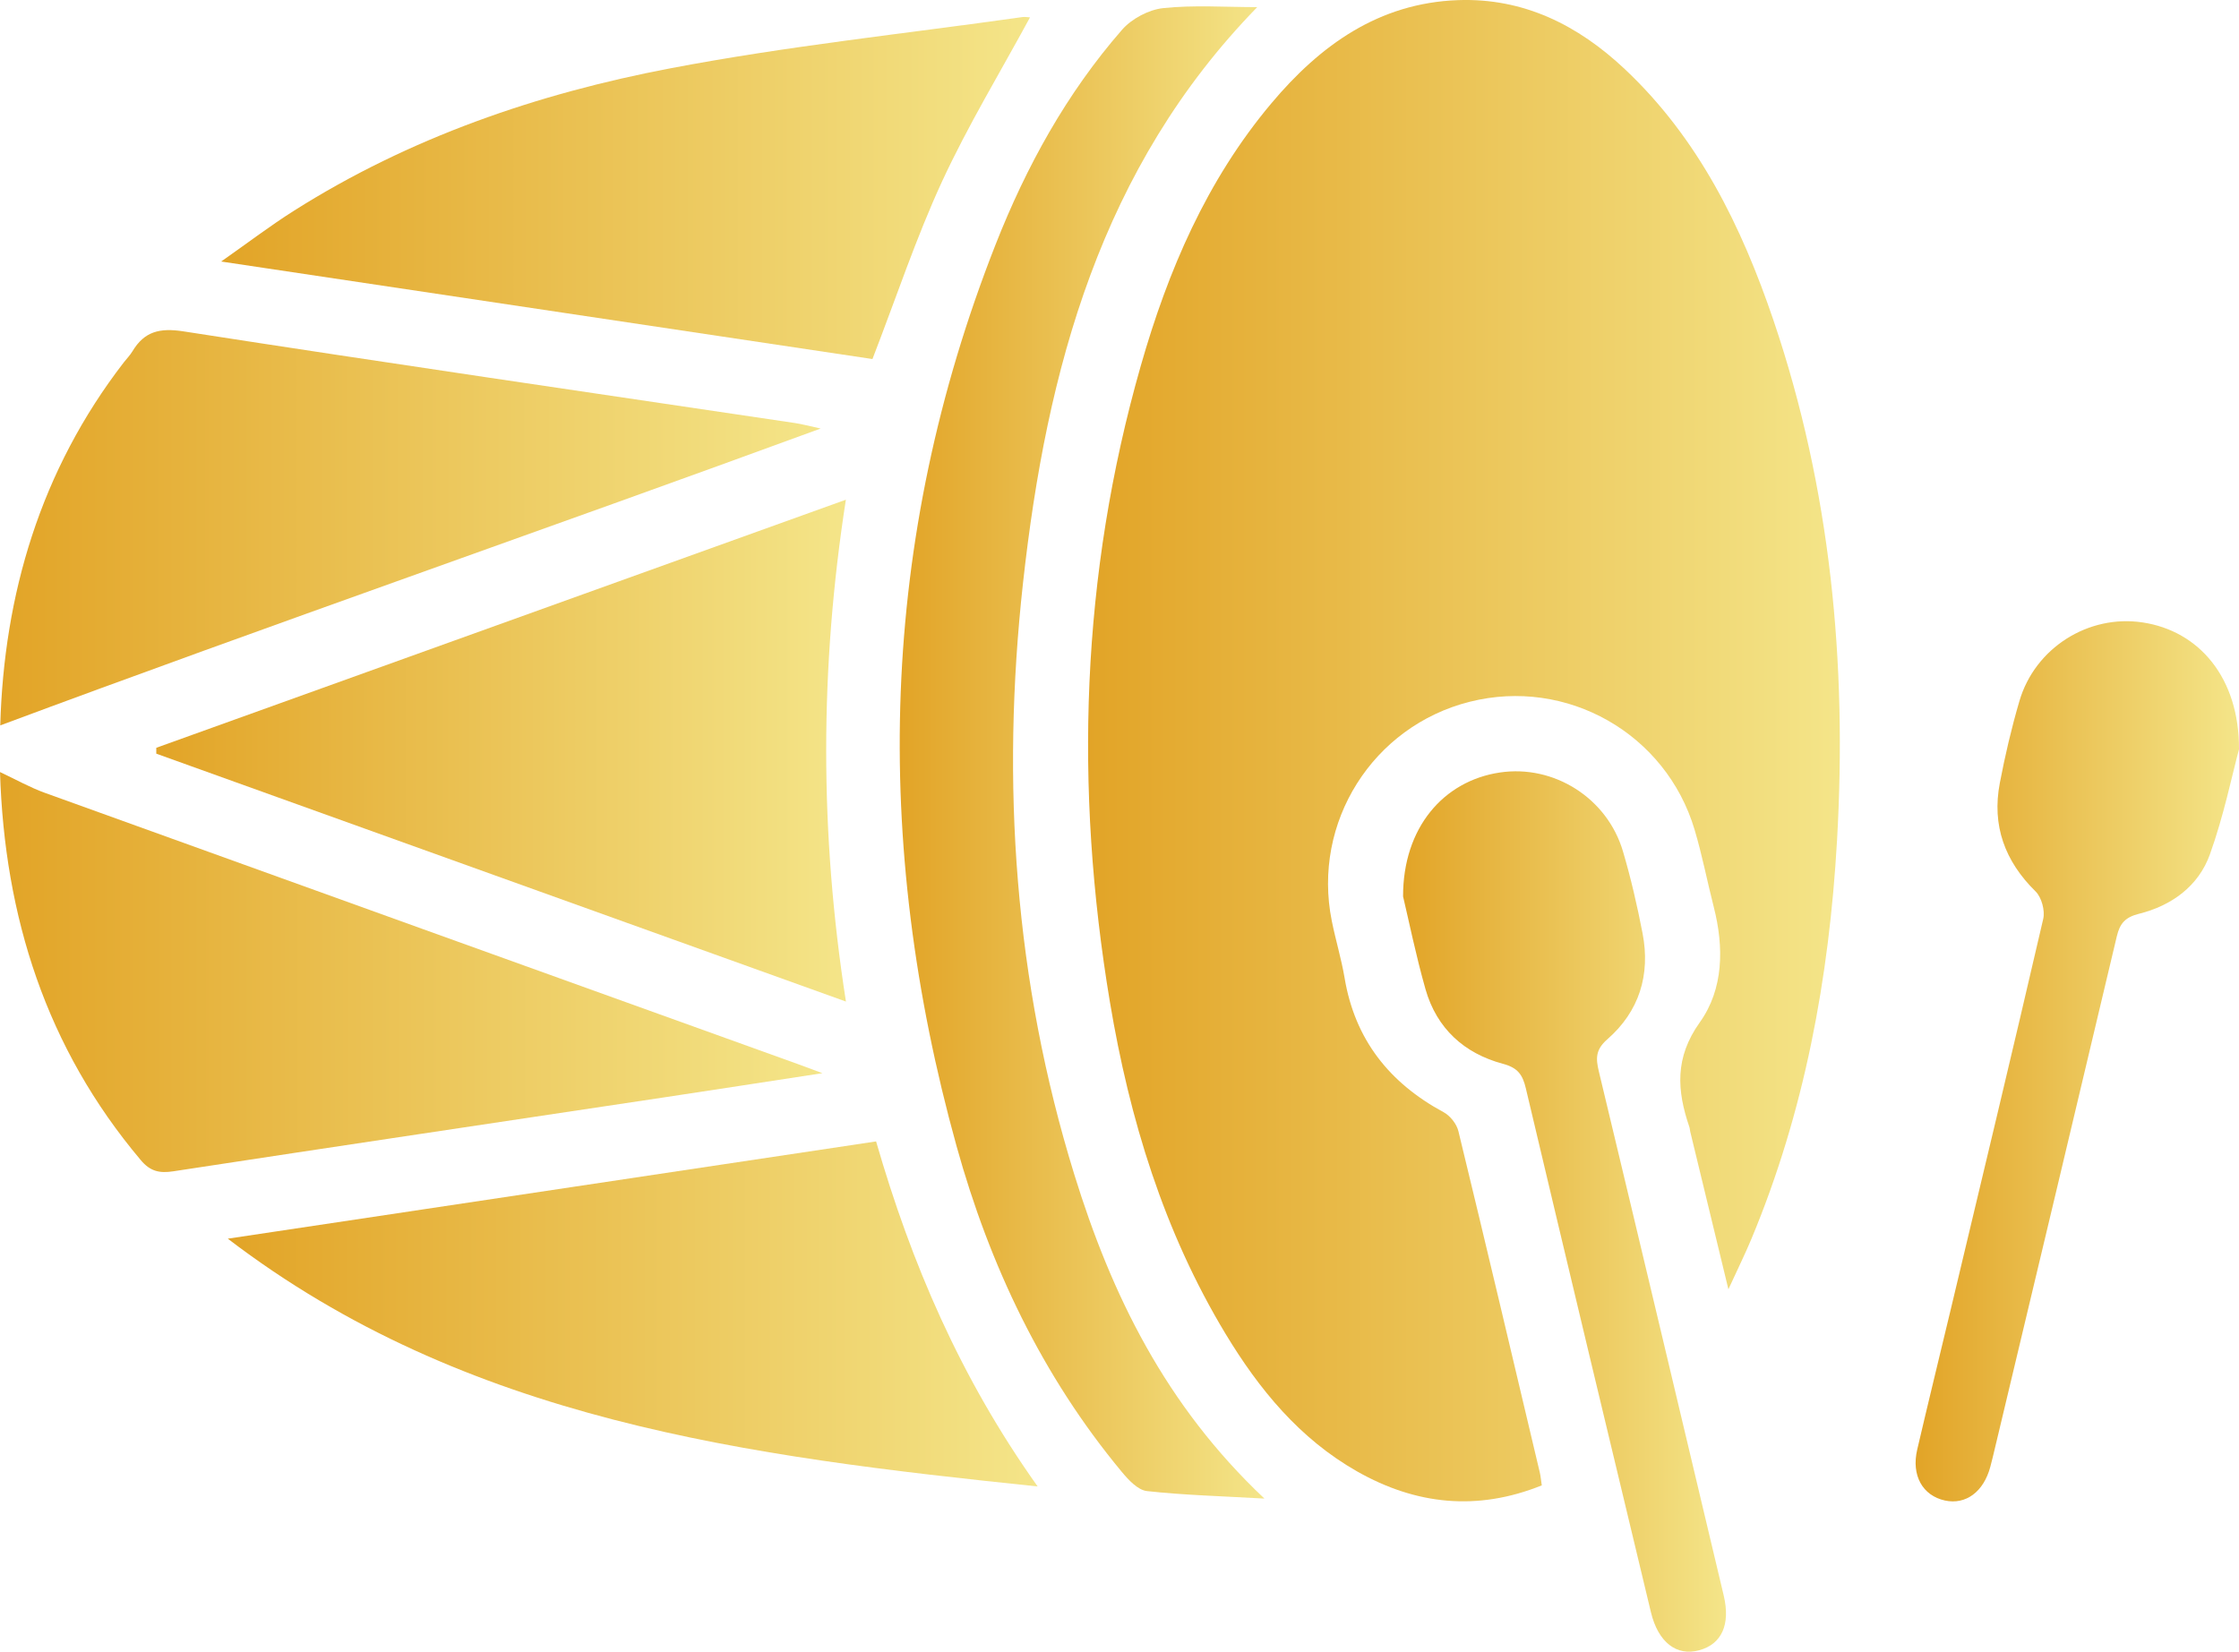
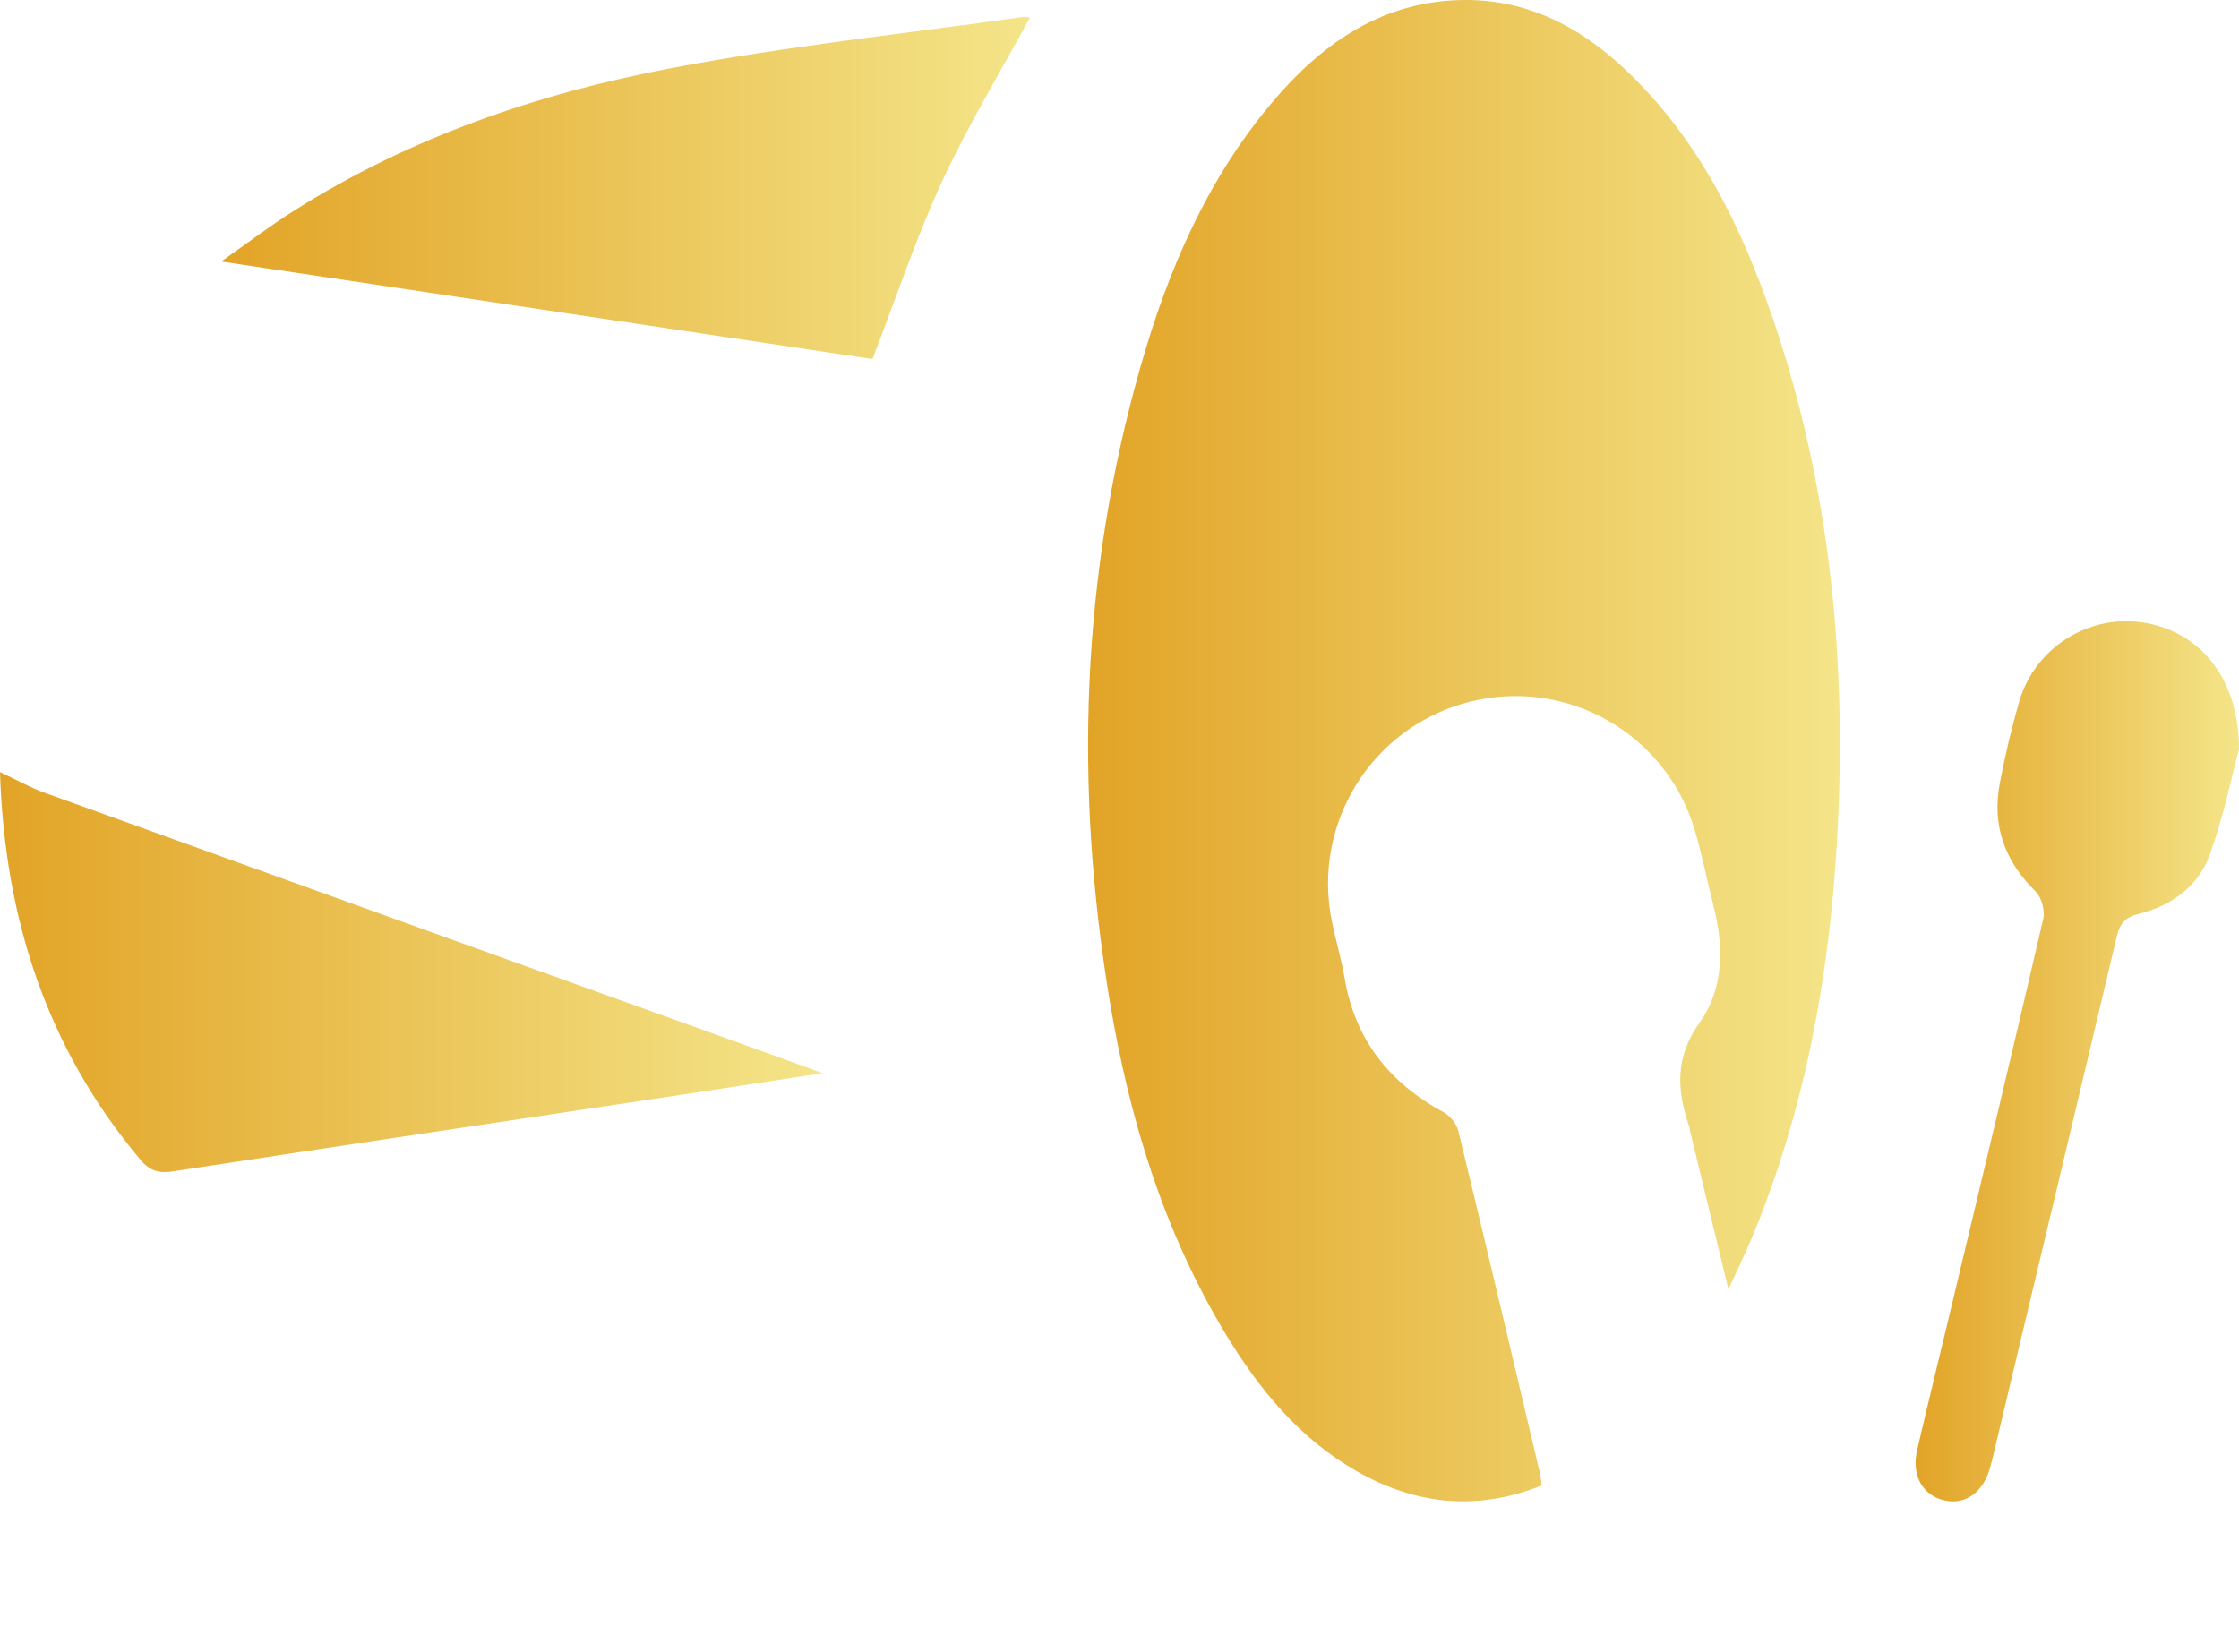
<svg xmlns="http://www.w3.org/2000/svg" version="1.1" id="Layer_1" x="0" y="0" viewBox="0 0 357.87 264.06" style="enable-background:new 0 0 357.87 264.06" xml:space="preserve">
  <style>.st1{fill:url(#SVGID_00000157991873368826765170000000841138962475284612_)}.st2{fill:url(#SVGID_00000011008784069037235910000002127255453165032350_)}.st3{fill:url(#SVGID_00000026155361026434938230000007654859051803661758_)}.st4{fill:url(#SVGID_00000174575884323242221490000014236686726168505763_)}.st5{fill:url(#SVGID_00000128474866065972482110000016614738837522633101_)}.st6{fill:url(#SVGID_00000003783911718328070010000006411491402373318817_)}.st7{fill:url(#SVGID_00000175321858787948289640000005101721459467132094_)}.st8{fill:url(#SVGID_00000034805533539933575910000015246882870782930099_)}</style>
  <linearGradient id="SVGID_1_" gradientUnits="userSpaceOnUse" x1="173.923" y1="120.011" x2="294.079" y2="120.011">
    <stop offset="0" style="stop-color:#e2a427" />
    <stop offset="1" style="stop-color:#f4e589" />
  </linearGradient>
  <path d="M276.26 206.12c-2.19-9.03-4.14-17.11-6.1-25.2-.06-.24-.06-.5-.14-.74-1.99-5.83-2.37-11.09 1.67-16.74 3.8-5.32 3.88-11.98 2.23-18.43-1.05-4.11-1.85-8.29-3.06-12.35-4.58-15.4-20.43-24.38-35.94-20.47-15.51 3.9-25.22 19.29-22.06 35.01.61 3.06 1.53 6.06 2.05 9.13 1.65 9.87 7.15 16.79 15.83 21.48 1.05.57 2.08 1.87 2.36 3.02 4.42 18.19 8.71 36.4 13.02 54.61.14.59.18 1.2.31 2.03-10.31 4.15-20.11 3.11-29.53-2.24-9.17-5.21-15.65-13.11-21.01-21.98-9.89-16.38-15.36-34.37-18.49-53.07-5.71-34.22-4.64-68.2 4.93-101.68 4.35-15.23 10.53-29.66 20.85-41.95C210.99 7.25 220.35.48 233.05.02c10.49-.37 19.17 4 26.62 11 11.8 11.09 18.7 25.18 23.8 40.21 9.15 26.99 11.77 54.82 10.15 83.15-1.26 21.96-5.19 43.35-13.71 63.75-1 2.39-2.15 4.72-3.65 7.99z" style="fill:url(#SVGID_1_)" />
  <linearGradient id="SVGID_00000047774206816767075100000007651609818019528579_" gradientUnits="userSpaceOnUse" x1="24.983" y1="119.997" x2="135.216" y2="119.997">
    <stop offset="0" style="stop-color:#e2a427" />
    <stop offset="1" style="stop-color:#f4e589" />
  </linearGradient>
-   <path style="fill:url(#SVGID_00000047774206816767075100000007651609818019528579_)" d="M24.98 119.55c36.55-13.15 73.1-26.3 110.22-39.66-4.19 26.91-4.2 53.26.01 80.23-37.14-13.35-73.68-26.49-110.23-39.63.01-.32.01-.63 0-.94z" />
  <linearGradient id="SVGID_00000049218526522395775080000004543640880878116237_" gradientUnits="userSpaceOnUse" x1="143.797" y1="120.299" x2="202.096" y2="120.299">
    <stop offset="0" style="stop-color:#e2a427" />
    <stop offset="1" style="stop-color:#f4e589" />
  </linearGradient>
-   <path style="fill:url(#SVGID_00000049218526522395775080000004543640880878116237_)" d="M200.95 1.14c-24.96 25.6-33.67 57.9-37.44 92.08-3.53 32.01-1.35 63.64 8.2 94.55 5.93 19.18 14.55 36.89 30.39 51.81-7.01-.4-12.92-.55-18.78-1.2-1.45-.16-2.95-1.78-4.02-3.07-12.75-15.35-21.13-33.04-26.41-52.08-13.5-48.64-12.37-96.8 6.22-144.09 4.91-12.49 11.36-24.22 20.24-34.39 1.54-1.76 4.25-3.2 6.56-3.45 4.91-.52 9.94-.16 15.04-.16z" />
  <linearGradient id="SVGID_00000127723714311899580860000012665311012423026596_" gradientUnits="userSpaceOnUse" x1="0" y1="155.403" x2="131.451" y2="155.403">
    <stop offset="0" style="stop-color:#e2a427" />
    <stop offset="1" style="stop-color:#f4e589" />
  </linearGradient>
  <path style="fill:url(#SVGID_00000127723714311899580860000012665311012423026596_)" d="M0 123.43c2.54 1.19 4.78 2.46 7.16 3.32 40.13 14.49 80.28 28.93 120.43 43.39.92.33 1.84.68 3.86 1.43-9.15 1.4-17.2 2.65-25.24 3.86-26.18 3.94-52.36 7.83-78.52 11.83-2.21.34-3.69 0-5.18-1.78C7.36 167.52.72 146.53 0 123.43z" />
  <linearGradient id="SVGID_00000139979210853197857860000010050031384889882511_" gradientUnits="userSpaceOnUse" x1=".044" y1="84.369" x2="131.173" y2="84.369">
    <stop offset="0" style="stop-color:#e2a427" />
    <stop offset="1" style="stop-color:#f4e589" />
  </linearGradient>
-   <path style="fill:url(#SVGID_00000139979210853197857860000010050031384889882511_)" d="M131.17 68.51C86.86 84.76 43.23 99.88.04 115.97c.59-20.83 6.37-40.7 19.75-58.04.46-.59 1-1.13 1.38-1.77 1.9-3.16 4.33-3.77 8.12-3.19 32.56 5.06 65.18 9.81 97.77 14.66 1.11.17 2.19.46 4.11.88z" />
  <linearGradient id="SVGID_00000033330647195949047200000001745748160641516730_" gradientUnits="userSpaceOnUse" x1="35.353" y1="30.049" x2="164.637" y2="30.049">
    <stop offset="0" style="stop-color:#e2a427" />
    <stop offset="1" style="stop-color:#f4e589" />
  </linearGradient>
  <path style="fill:url(#SVGID_00000033330647195949047200000001745748160641516730_)" d="M139.45 57.4c-34.17-5.12-68.57-10.27-104.1-15.59 4.37-3.07 7.89-5.75 11.62-8.11 18.49-11.71 38.92-18.73 60.19-22.78 18.6-3.55 37.49-5.53 56.25-8.19.46-.06.94.04 1.22.05-4.75 8.77-9.92 17.28-14.07 26.26-4.16 9.02-7.3 18.51-11.11 28.36z" />
  <linearGradient id="SVGID_00000039118646581204121380000005198391826821565319_" gradientUnits="userSpaceOnUse" x1="36.421" y1="210.067" x2="165.857" y2="210.067">
    <stop offset="0" style="stop-color:#e2a427" />
    <stop offset="1" style="stop-color:#f4e589" />
  </linearGradient>
-   <path style="fill:url(#SVGID_00000039118646581204121380000005198391826821565319_)" d="M140.03 182.48c5.63 19.48 13.43 37.74 25.82 55.16-46.36-4.83-91.27-10.44-129.44-39.61 34.45-5.16 68.9-10.33 103.62-15.55z" />
  <linearGradient id="SVGID_00000075842173923750647540000000680294040627359874_" gradientUnits="userSpaceOnUse" x1="224.264" y1="193.684" x2="275.872" y2="193.684">
    <stop offset="0" style="stop-color:#e2a427" />
    <stop offset="1" style="stop-color:#f4e589" />
  </linearGradient>
-   <path style="fill:url(#SVGID_00000075842173923750647540000000680294040627359874_)" d="M224.26 143.32c-.02-10.99 6.46-18.48 15.47-19.82 8.64-1.29 17.17 4.08 19.68 12.62 1.27 4.3 2.28 8.7 3.13 13.1 1.28 6.63-.54 12.49-5.63 16.93-1.91 1.67-1.86 3.07-1.35 5.18 6.7 27.91 13.32 55.83 19.95 83.75 1.1 4.64-.32 7.77-3.92 8.75-3.62.99-6.56-1.27-7.72-6.1-6.7-27.91-13.38-55.81-19.99-83.74-.51-2.17-1.29-3.29-3.66-3.92-6.19-1.65-10.58-5.65-12.37-11.9-1.56-5.49-2.7-11.12-3.59-14.85z" />
  <linearGradient id="SVGID_00000109749171918058734450000016718628431536687774_" gradientUnits="userSpaceOnUse" x1="306.184" y1="169.66" x2="357.868" y2="169.66">
    <stop offset="0" style="stop-color:#e2a427" />
    <stop offset="1" style="stop-color:#f4e589" />
  </linearGradient>
  <path style="fill:url(#SVGID_00000109749171918058734450000016718628431536687774_)" d="M357.87 119.79c-1.11 4.12-2.43 10.62-4.65 16.8-1.82 5.08-6.12 8.2-11.34 9.5-2.2.55-3.05 1.54-3.54 3.6-6.46 27.31-12.99 54.61-19.5 81.91-.23.97-.46 1.94-.72 2.91-1.07 4-3.92 6.1-7.25 5.38-3.58-.78-5.4-4.03-4.43-8.15 1.73-7.41 3.54-14.8 5.31-22.2 4.98-20.87 9.99-41.73 14.83-62.63.31-1.33-.26-3.44-1.21-4.38-4.95-4.86-7.02-10.57-5.73-17.34.84-4.41 1.87-8.8 3.13-13.1 2.49-8.52 11.04-13.89 19.69-12.58 9.01 1.35 15.46 8.83 15.41 20.28z" />
</svg>